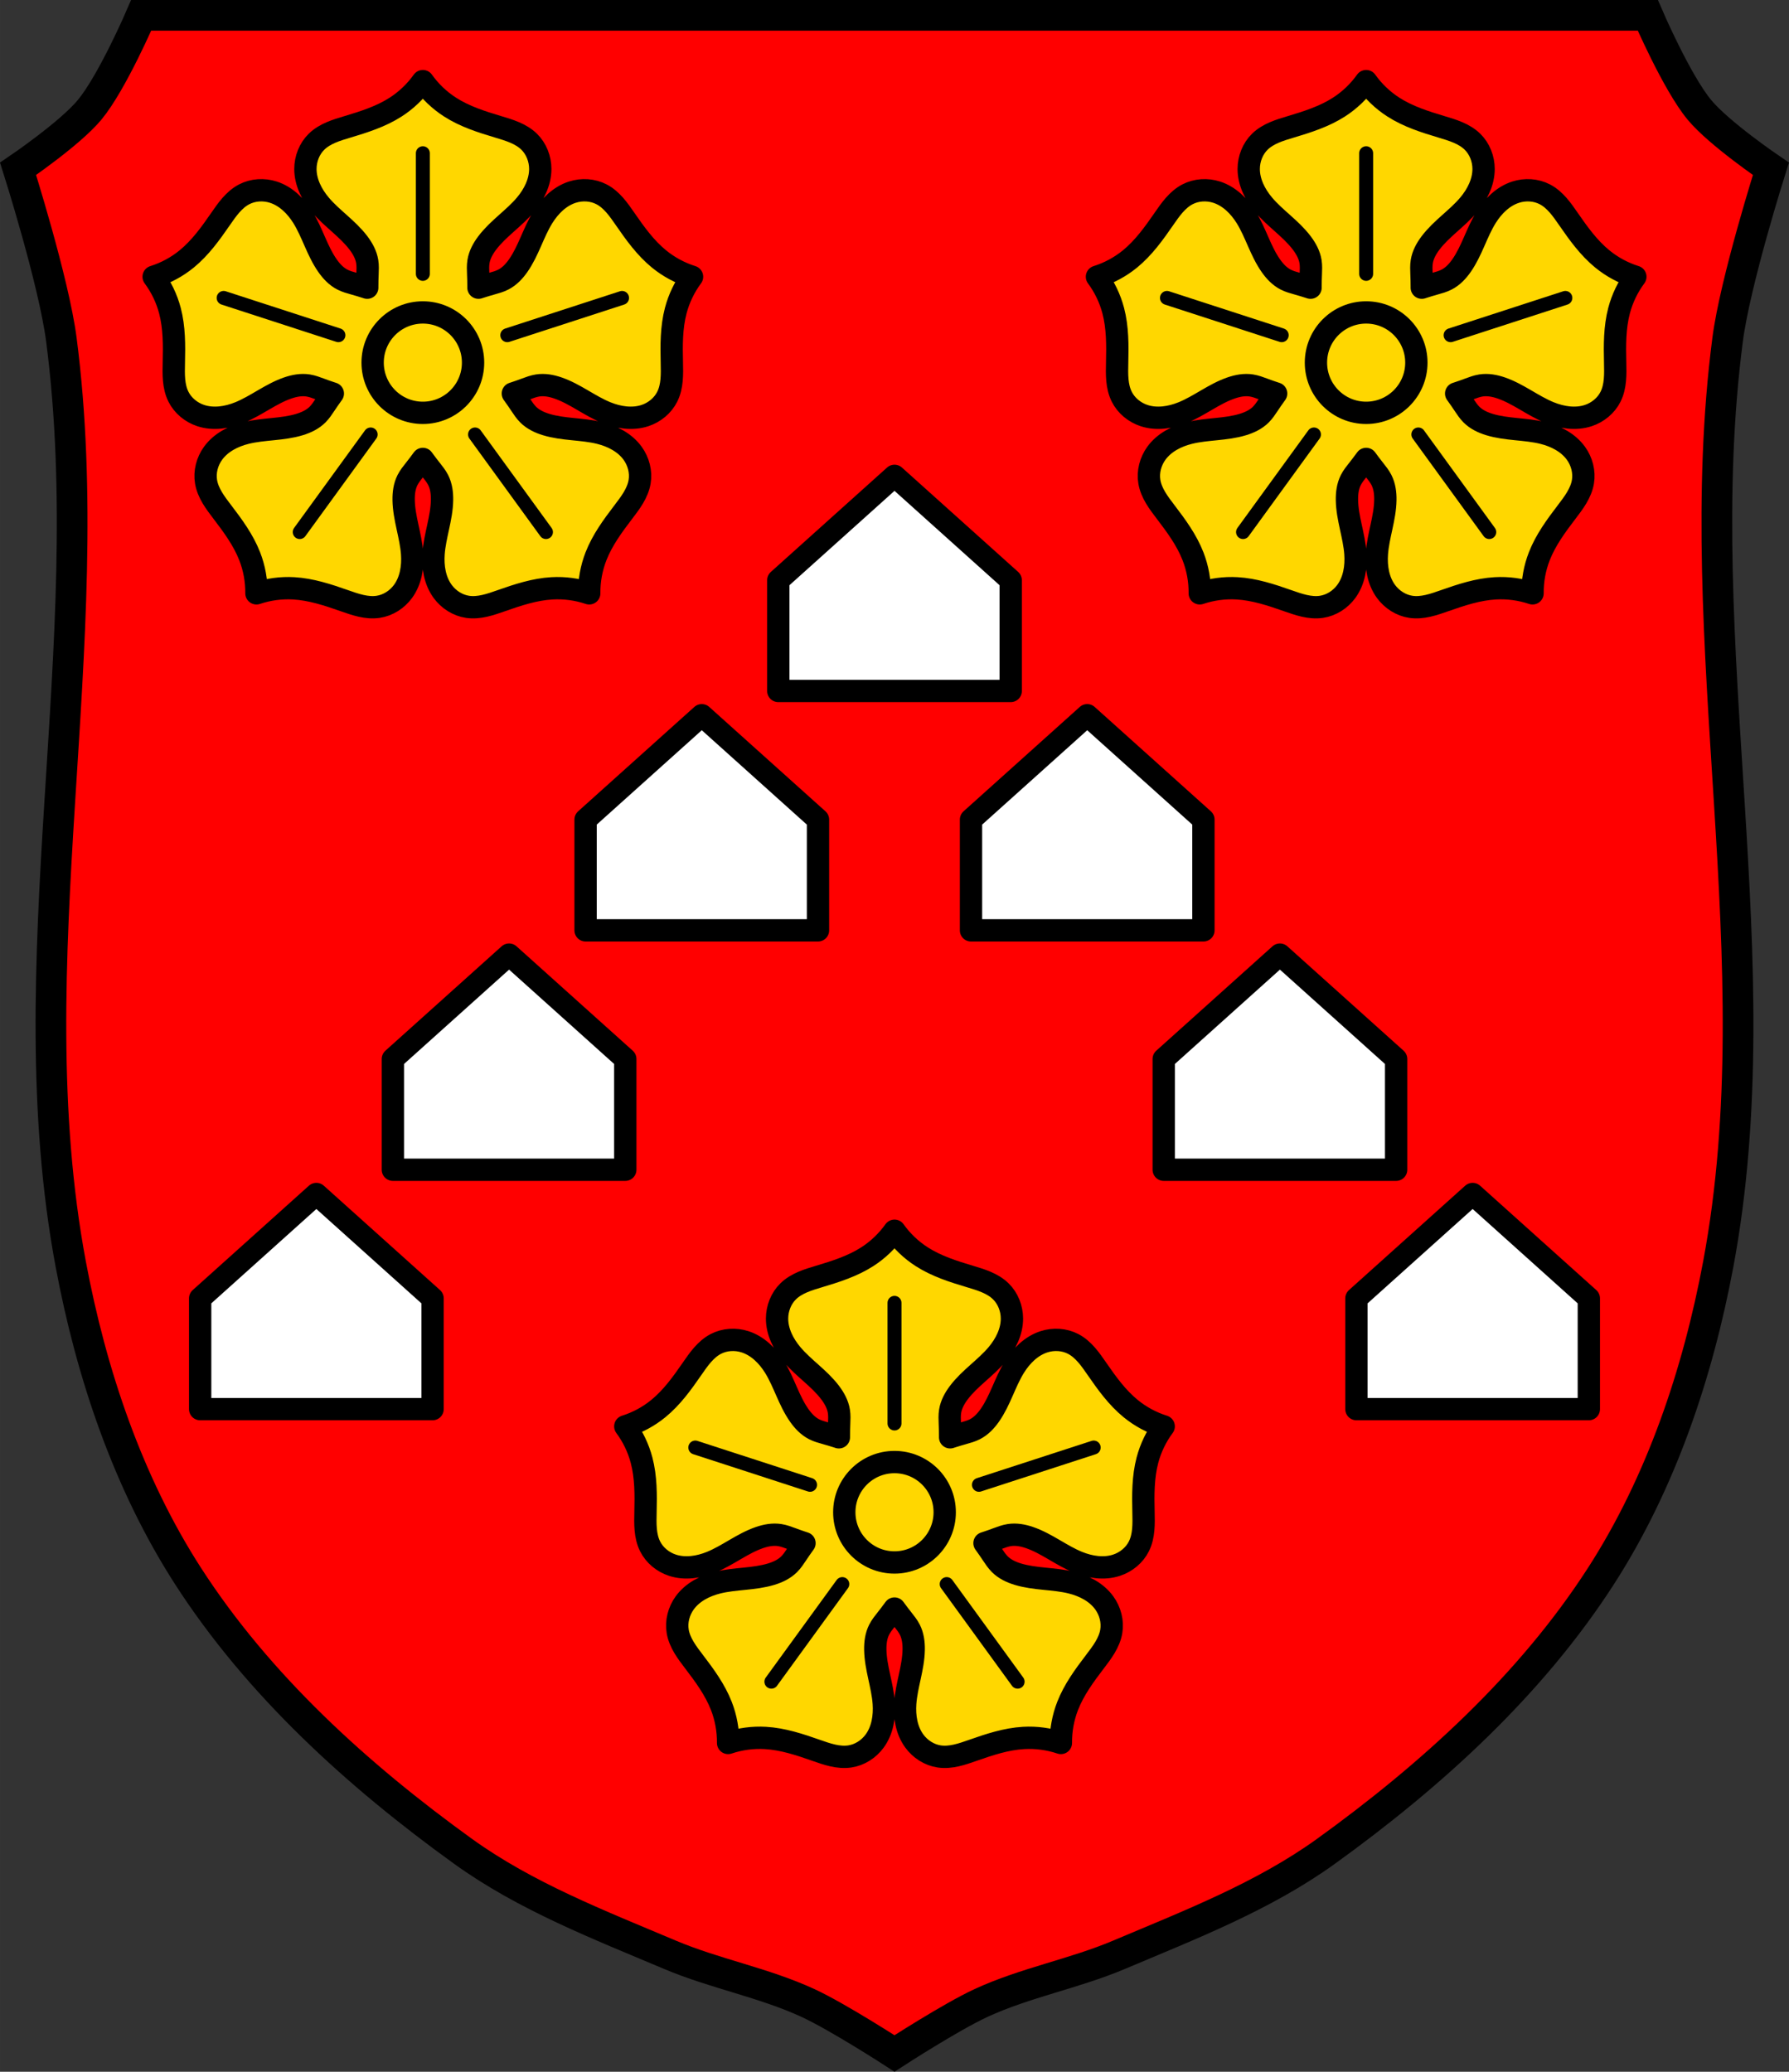
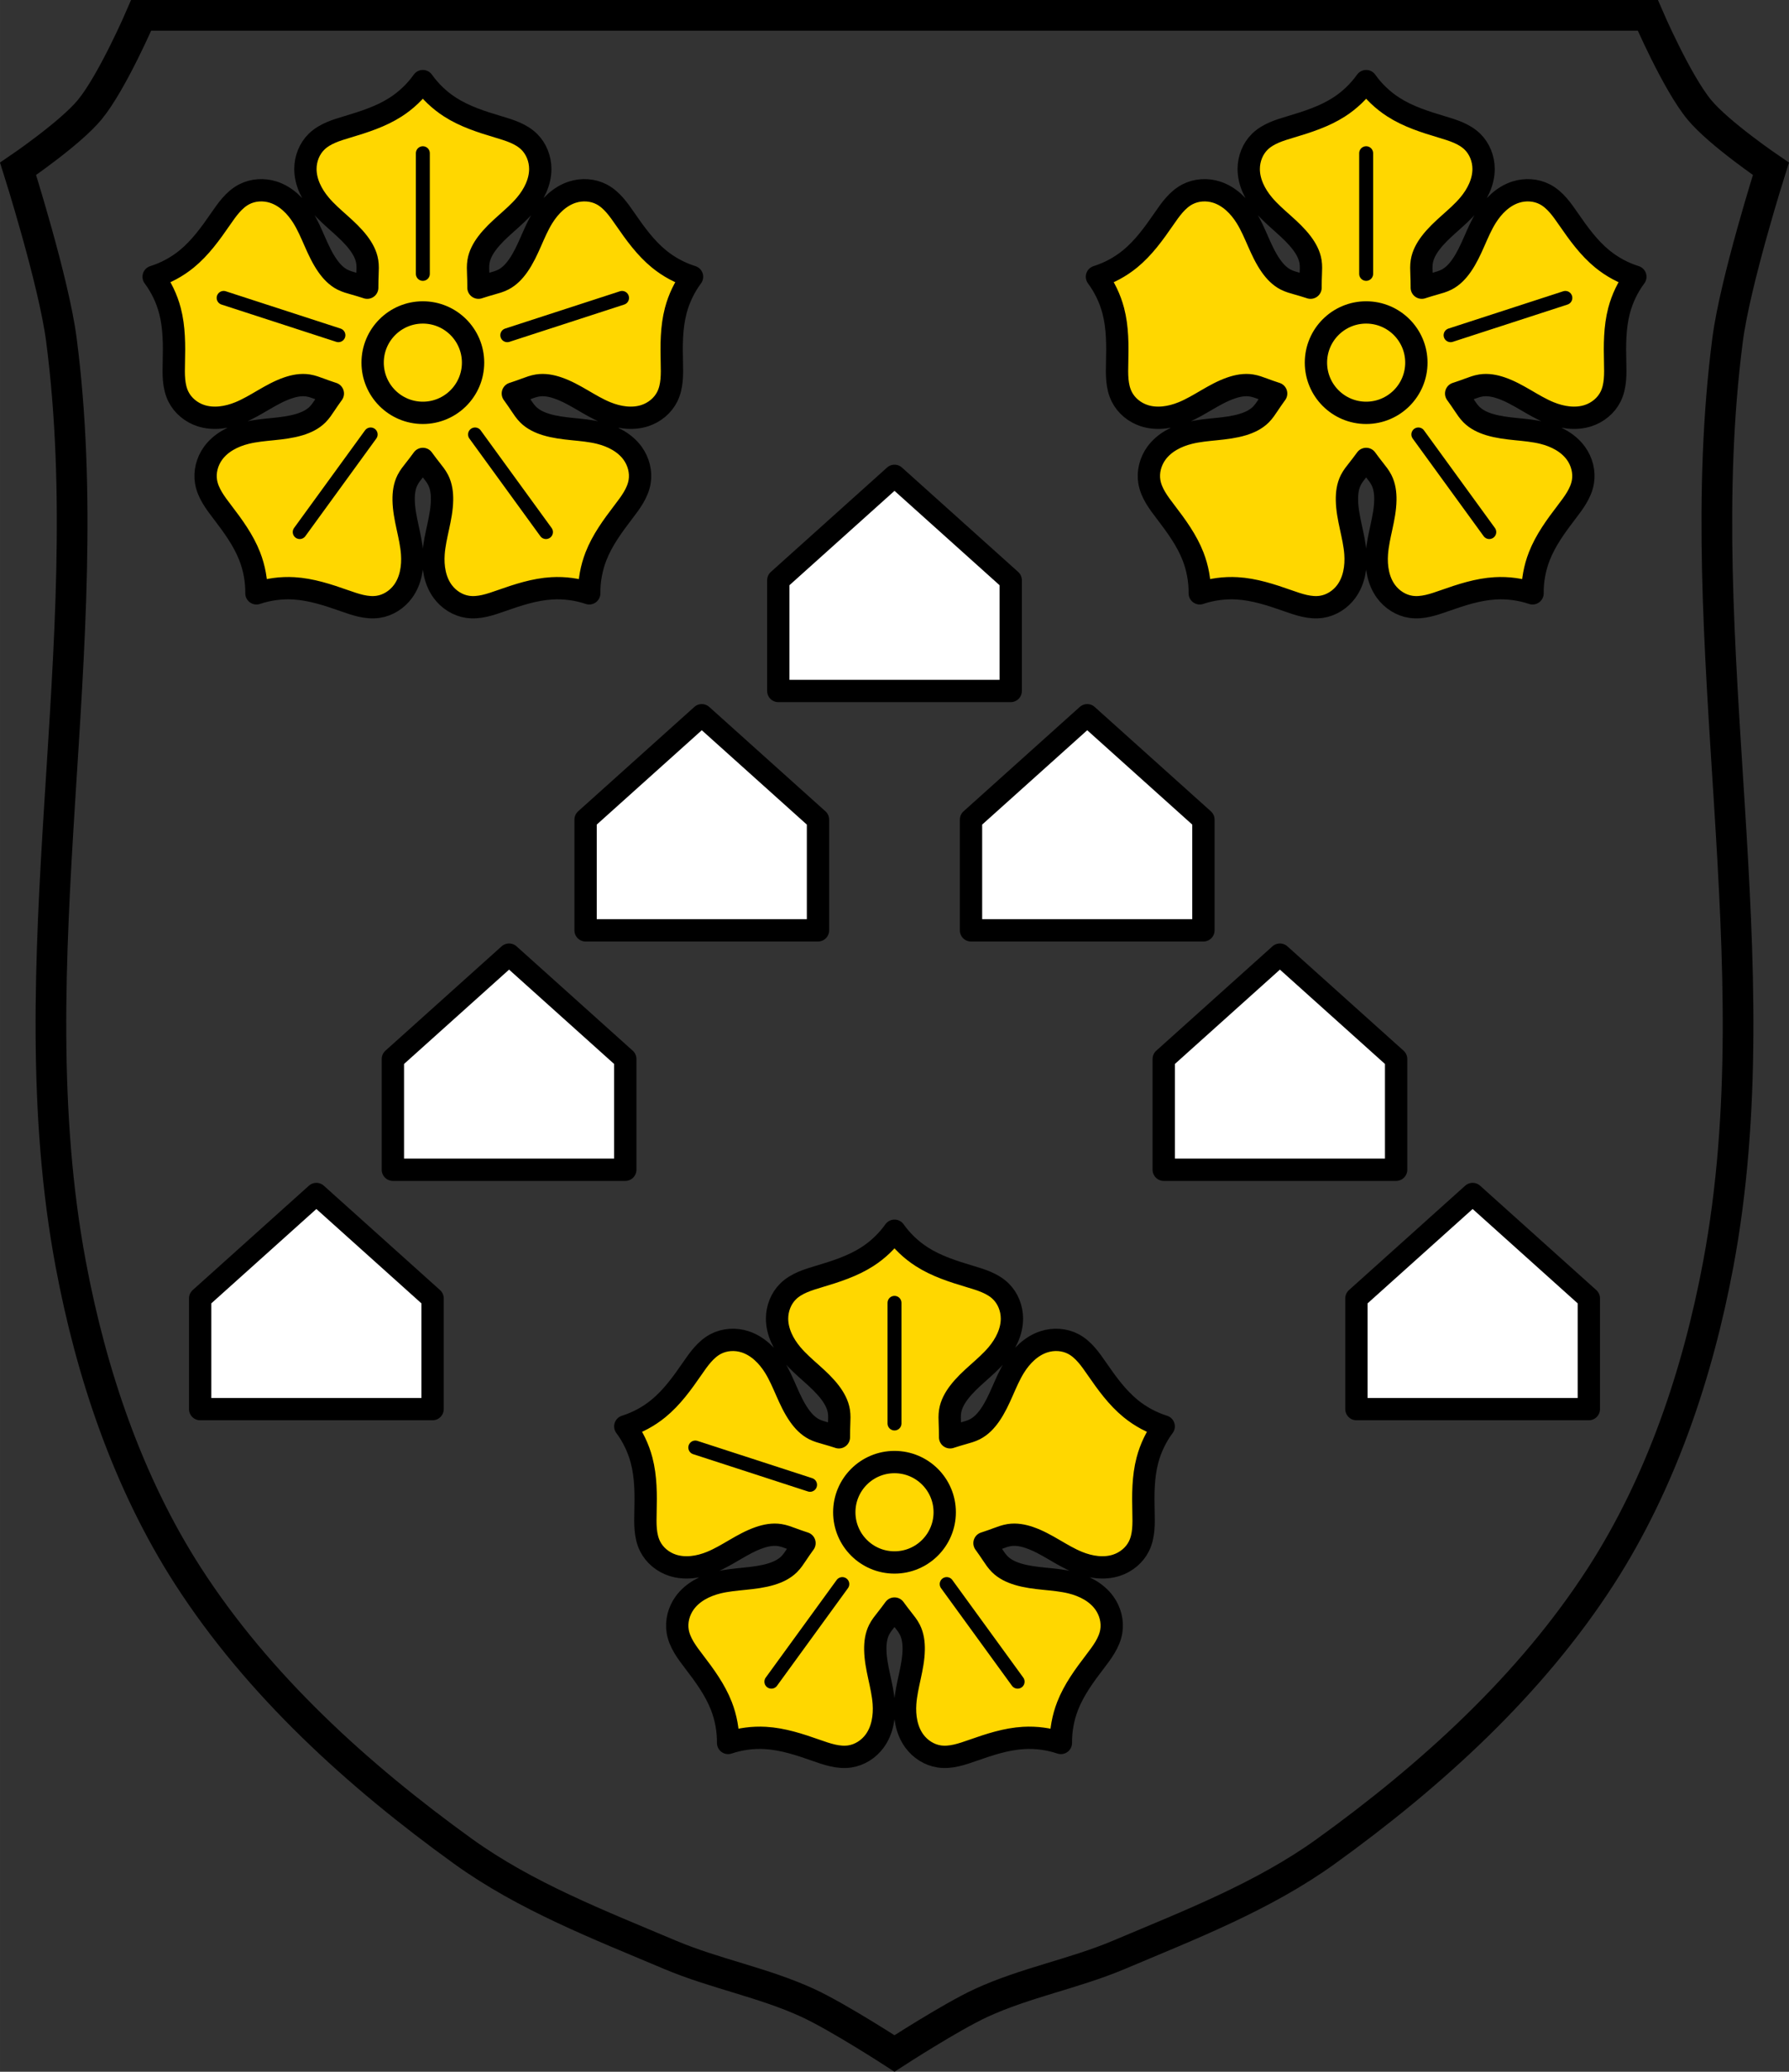
<svg xmlns="http://www.w3.org/2000/svg" xmlns:ns1="http://www.inkscape.org/namespaces/inkscape" xmlns:ns2="http://sodipodi.sourceforge.net/DTD/sodipodi-0.dtd" height="209.642mm" id="svg10789" ns1:version="0.91 r13725" ns2:docname="DEU Wershofen COA.svg" version="1.1" viewBox="0 0 641.326 742.825" width="180.997mm">
  <rect x="0" y="0" width="641.326" height="742.825" fill="#333333" stroke="none" />
  <defs id="defs10791" />
  <ns2:namedview bordercolor="#666666" borderopacity="1.0" fit-margin-bottom="0" fit-margin-left="0" fit-margin-right="0" fit-margin-top="0" id="base" ns1:current-layer="layer1" ns1:cx="320.66317" ns1:cy="371.41236" ns1:document-units="px" ns1:object-nodes="true" ns1:pageopacity="0.0" ns1:pageshadow="2" ns1:snap-midpoints="true" ns1:snap-nodes="false" ns1:snap-smooth-nodes="true" ns1:window-height="745" ns1:window-maximized="1" ns1:window-width="1366" ns1:window-x="-8" ns1:window-y="-8" ns1:zoom="0.72695477" pagecolor="#ffffff" showgrid="false" />
  <g id="layer1" ns1:groupmode="layer" ns1:label="Ebene 1" transform="translate(31.013,-38.568)">
-     <path d="m 19.595,44.597 c 0,0 -10.284,23.946 -18.469,33.859 -7.059,8.55 -25.656,21.166 -25.656,21.166 0,0 12.809,40.368 15.521,61.256 14.23,109.576 -16.958,222.859 3.354,331.473 7.322,39.151 20.484,78.361 42.053,111.846 25.176,39.086 60.858,71.484 98.566,98.68 22.435,16.181 48.745,26.347 74.225,37.115 16.065,6.79 33.556,9.951 49.395,17.254 10.886,5.02 31.066,18.119 31.066,18.119 0,0 20.18,-13.1 31.066,-18.119 15.838,-7.303 33.329,-10.464 49.395,-17.254 25.479,-10.769 51.789,-20.935 74.225,-37.115 37.708,-27.195 73.391,-59.594 98.566,-98.68 21.568,-33.485 34.731,-72.694 42.053,-111.846 20.312,-108.614 -10.877,-221.896 3.354,-331.473 2.713,-20.888 15.521,-61.256 15.521,-61.256 0,0 -18.598,-12.616 -25.656,-21.166 -8.185,-9.914 -18.469,-33.859 -18.469,-33.859 l -270.055,0 -270.055,0 z" id="path10563-0-8-7" ns1:connector-curvature="0" style="fill:#ff0000;fill-opacity:1;fill-rule:evenodd;stroke:none;stroke-width:11;stroke-opacity:1" />
    <path d="m 19.595,44.068 c 0,0 -10.284,23.946 -18.469,33.859 -7.059,8.55 -25.656,21.166 -25.656,21.166 0,0 12.809,40.368 15.521,61.256 14.23,109.576 -16.958,222.859 3.354,331.473 7.322,39.151 20.484,78.361 42.053,111.846 25.176,39.086 60.858,71.484 98.566,98.68 22.435,16.181 48.745,26.347 74.225,37.115 16.065,6.79 33.556,9.951 49.395,17.254 10.886,5.02 31.066,18.119 31.066,18.119 0,0 20.18,-13.1 31.066,-18.119 15.838,-7.303 33.329,-10.464 49.395,-17.254 25.479,-10.769 51.789,-20.935 74.225,-37.115 37.708,-27.195 73.391,-59.594 98.566,-98.68 21.568,-33.485 34.731,-72.694 42.053,-111.846 20.312,-108.614 -10.877,-221.896 3.354,-331.473 2.713,-20.888 15.521,-61.256 15.521,-61.256 0,0 -18.598,-12.616 -25.656,-21.166 -8.185,-9.914 -18.469,-33.859 -18.469,-33.859 l -270.055,0 -270.055,0 z" id="path10563-0-8" ns1:connector-curvature="0" style="fill:none;fill-rule:evenodd;stroke:#000000;stroke-width:11;stroke-opacity:1" />
    <path d="m 289.65,209.184 -41.656,37.426 0,39.705 83.314,0 0,-39.705 -41.658,-37.426 z m -69.084,85.832 -41.656,37.426 0,39.705 83.314,0 0,-39.705 -41.658,-37.426 z m 138.17,0 -41.66,37.426 0,39.705 83.316,0 0,-39.705 -41.656,-37.426 z m -207.254,85.83 -41.656,37.426 0,39.705 83.314,0 0,-39.705 -41.658,-37.426 z m 276.336,0 -41.656,37.426 0,39.705 83.312,0 0,-39.705 -41.656,-37.426 z m -345.42,85.83 -41.656,37.426 0,39.705 83.314,0 0,-39.705 -41.658,-37.426 z m 414.506,0 -41.66,37.426 0,39.705 83.314,0 0,-39.705 -41.654,-37.426 z" id="rect11439" ns1:connector-curvature="0" style="opacity:1;fill:#ffffff;fill-opacity:1;fill-rule:nonzero;stroke:#000000;stroke-width:8;stroke-linecap:round;stroke-linejoin:round;stroke-miterlimit:4;stroke-dasharray:none;stroke-dashoffset:0;stroke-opacity:1" />
    <g id="g5110-0" style="stroke:#000000;stroke-width:4.24;stroke-miterlimit:4;stroke-dasharray:none;stroke-opacity:1" transform="matrix(1.886,0,0,1.887,1339.941,-197.184)" />
    <g id="g5110-5" style="stroke:#000000;stroke-width:4.24;stroke-miterlimit:4;stroke-dasharray:none;stroke-opacity:1" transform="matrix(1.886,0,0,1.887,1555.766,-197.184)" />
    <g id="g12445">
      <path d="m 289.651,479.845 c -2.617,3.687 -5.946,6.868 -9.749,9.312 -5.257,3.379 -11.297,5.303 -17.284,7.093 -3.966,1.185 -8.115,2.425 -11.075,5.319 -2.579,2.521 -3.983,6.147 -3.99,9.754 -0.009,4.736 2.266,9.24 5.32,12.858 4.184,4.956 9.835,8.56 13.736,13.743 1.486,1.974 2.716,4.21 3.102,6.65 0.231,1.461 0.162,2.953 0.099,4.431 -0.063,1.478 -0.099,2.955 -0.099,4.435 l 0,0.476 -0.45,-0.147 c -1.406,-0.457 -2.82,-0.882 -4.245,-1.279 -1.425,-0.397 -2.864,-0.792 -4.182,-1.463 -2.2,-1.122 -3.944,-2.982 -5.361,-5.006 -3.721,-5.314 -5.399,-11.805 -8.817,-17.319 -2.495,-4.024 -6.074,-7.58 -10.578,-9.035 -3.431,-1.108 -7.311,-0.893 -10.504,0.781 -3.666,1.922 -6.129,5.488 -8.482,8.895 -3.551,5.143 -7.249,10.294 -12.085,14.251 -3.499,2.863 -7.55,5.049 -11.864,6.4 2.696,3.63 4.692,7.776 5.84,12.15 1.587,6.046 1.55,12.389 1.4,18.638 -0.099,4.14 -0.204,8.472 1.632,12.183 1.599,3.233 4.613,5.69 8.039,6.812 4.499,1.473 9.481,0.704 13.865,-1.084 6.005,-2.449 11.178,-6.719 17.31,-8.829 2.335,-0.804 4.841,-1.279 7.28,-0.892 1.461,0.231 2.855,0.755 4.241,1.272 1.386,0.517 2.779,1.014 4.186,1.471 l 0.446,0.144 -0.276,0.38 c -0.869,1.197 -1.706,2.417 -2.524,3.649 -0.818,1.233 -1.64,2.478 -2.686,3.524 -1.746,1.747 -4.053,2.834 -6.415,3.557 -6.201,1.899 -12.892,1.488 -19.189,3.038 -4.597,1.131 -9.078,3.44 -11.853,7.277 -2.113,2.922 -3.111,6.681 -2.505,10.237 0.695,4.082 3.324,7.524 5.836,10.816 3.792,4.968 7.548,10.078 9.815,15.903 1.64,4.214 2.462,8.742 2.413,13.264 4.283,-1.444 8.848,-2.058 13.36,-1.799 6.238,0.358 12.255,2.354 18.15,4.427 3.905,1.373 7.99,2.812 12.085,2.212 3.567,-0.523 6.832,-2.63 8.957,-5.544 2.79,-3.826 3.595,-8.809 3.25,-13.533 -0.473,-6.471 -2.925,-12.708 -3.036,-19.195 -0.042,-2.471 0.275,-5.005 1.396,-7.207 0.671,-1.318 1.605,-2.483 2.524,-3.642 0.919,-1.159 1.817,-2.331 2.686,-3.528 l 0.28,-0.383 0.276,0.383 c 0.869,1.197 1.767,2.369 2.686,3.528 0.919,1.159 1.853,2.324 2.524,3.642 1.121,2.202 1.439,4.736 1.396,7.207 -0.111,6.487 -2.563,12.724 -3.036,19.195 -0.345,4.723 0.46,9.707 3.25,13.533 2.125,2.914 5.39,5.021 8.957,5.544 4.095,0.6 8.18,-0.839 12.085,-2.212 5.894,-2.073 11.912,-4.069 18.15,-4.427 4.512,-0.259 9.077,0.355 13.36,1.799 -0.049,-4.522 0.773,-9.05 2.413,-13.264 2.268,-5.825 6.024,-10.935 9.815,-15.903 2.512,-3.291 5.138,-6.733 5.832,-10.816 0.605,-3.556 -0.389,-7.315 -2.502,-10.237 -2.775,-3.837 -7.256,-6.146 -11.853,-7.277 -6.297,-1.549 -12.992,-1.139 -19.192,-3.038 -2.362,-0.723 -4.664,-1.81 -6.411,-3.557 -1.046,-1.046 -1.872,-2.291 -2.69,-3.524 -0.818,-1.233 -1.651,-2.453 -2.52,-3.649 l -0.276,-0.38 0.446,-0.144 c 1.406,-0.457 2.8,-0.954 4.186,-1.471 1.386,-0.517 2.784,-1.04 4.245,-1.272 2.439,-0.387 4.941,0.088 7.277,0.892 6.132,2.11 11.305,6.38 17.31,8.829 4.383,1.788 9.37,2.557 13.868,1.084 3.426,-1.122 6.437,-3.58 8.036,-6.812 1.836,-3.712 1.731,-8.043 1.632,-12.183 -0.149,-6.249 -0.187,-12.592 1.4,-18.638 1.148,-4.374 3.144,-8.521 5.84,-12.15 -4.313,-1.351 -8.365,-3.537 -11.864,-6.4 -4.836,-3.958 -8.534,-9.108 -12.085,-14.251 -2.353,-3.407 -4.812,-6.973 -8.478,-8.895 -3.193,-1.674 -7.074,-1.89 -10.504,-0.781 -4.505,1.455 -8.083,5.011 -10.578,9.035 -3.418,5.513 -5.096,12.005 -8.817,17.319 -1.417,2.024 -3.164,3.884 -5.365,5.006 -1.318,0.672 -2.757,1.066 -4.182,1.463 -1.425,0.397 -2.838,0.822 -4.245,1.279 l -0.446,0.144 0,-0.472 c 0,-1.48 -0.04,-2.956 -0.103,-4.435 -0.063,-1.478 -0.128,-2.97 0.103,-4.431 0.386,-2.441 1.613,-4.676 3.099,-6.65 3.901,-5.183 9.555,-8.786 13.739,-13.743 3.054,-3.618 5.326,-8.122 5.317,-12.858 -0.008,-3.607 -1.412,-7.233 -3.99,-9.754 -2.96,-2.894 -7.11,-4.134 -11.075,-5.319 -5.986,-1.79 -12.027,-3.714 -17.284,-7.093 -3.803,-2.444 -7.128,-5.625 -9.745,-9.312 z" id="path4944" ns1:connector-curvature="0" style="fill:#ffd700;fill-opacity:1;fill-rule:evenodd;stroke:#000000;stroke-width:8;stroke-linecap:butt;stroke-linejoin:round;stroke-miterlimit:4;stroke-dasharray:none;stroke-opacity:1" />
      <ellipse cx="289.65" cy="581.72" id="path5089" rx="14.202" ry="14.209" style="opacity:1;fill:#000000;fill-opacity:1;fill-rule:nonzero;stroke:#000000;stroke-width:8;stroke-linecap:round;stroke-linejoin:round;stroke-miterlimit:4;stroke-dasharray:none;stroke-dashoffset:0;stroke-opacity:1" />
      <circle cx="289.65" cy="580.787" id="path12261" r="18" style="opacity:1;fill:#ffd700;fill-opacity:1;fill-rule:nonzero;stroke:#000000;stroke-width:8;stroke-linecap:round;stroke-linejoin:round;stroke-miterlimit:4;stroke-dasharray:none;stroke-dashoffset:0;stroke-opacity:1" />
      <path d="m 289.65,548.958 0,-43.257" id="path12263" ns1:connector-curvature="0" style="fill:none;fill-rule:evenodd;stroke:#000000;stroke-width:5;stroke-linecap:round;stroke-linejoin:miter;stroke-miterlimit:4;stroke-dasharray:none;stroke-opacity:1" />
-       <path d="m 319.921,570.95 41.139,-13.37" id="path12263-6" ns1:connector-curvature="0" style="fill:none;fill-rule:evenodd;stroke:#000000;stroke-width:5;stroke-linecap:round;stroke-linejoin:miter;stroke-miterlimit:4;stroke-dasharray:none;stroke-opacity:1" />
      <path d="M 259.378,570.95 218.239,557.58" id="path12263-6-6" ns1:connector-curvature="0" style="fill:none;fill-rule:evenodd;stroke:#000000;stroke-width:5;stroke-linecap:round;stroke-linejoin:miter;stroke-miterlimit:4;stroke-dasharray:none;stroke-opacity:1" />
      <path d="m 270.94,606.538 -25.427,34.995" id="path12263-69" ns1:connector-curvature="0" style="fill:none;fill-rule:evenodd;stroke:#000000;stroke-width:5;stroke-linecap:round;stroke-linejoin:miter;stroke-miterlimit:4;stroke-dasharray:none;stroke-opacity:1" />
      <path d="m 308.359,606.538 25.427,34.995" id="path12263-69-0" ns1:connector-curvature="0" style="fill:none;fill-rule:evenodd;stroke:#000000;stroke-width:5;stroke-linecap:round;stroke-linejoin:miter;stroke-miterlimit:4;stroke-dasharray:none;stroke-opacity:1" />
    </g>
    <g id="g12516" transform="translate(0.364,0)">
      <g id="g12445-1" transform="translate(-169.444,-412.195)">
        <path d="m 289.651,479.845 c -2.617,3.687 -5.946,6.868 -9.749,9.312 -5.257,3.379 -11.297,5.303 -17.284,7.093 -3.966,1.185 -8.115,2.425 -11.075,5.319 -2.579,2.521 -3.983,6.147 -3.99,9.754 -0.009,4.736 2.266,9.24 5.32,12.858 4.184,4.956 9.835,8.56 13.736,13.743 1.486,1.974 2.716,4.21 3.102,6.65 0.231,1.461 0.162,2.953 0.099,4.431 -0.063,1.478 -0.099,2.955 -0.099,4.435 l 0,0.476 -0.45,-0.147 c -1.406,-0.457 -2.82,-0.882 -4.245,-1.279 -1.425,-0.397 -2.864,-0.792 -4.182,-1.463 -2.2,-1.122 -3.944,-2.982 -5.361,-5.006 -3.721,-5.314 -5.399,-11.805 -8.817,-17.319 -2.495,-4.024 -6.074,-7.58 -10.578,-9.035 -3.431,-1.108 -7.311,-0.893 -10.504,0.781 -3.666,1.922 -6.129,5.488 -8.482,8.895 -3.551,5.143 -7.249,10.294 -12.085,14.251 -3.499,2.863 -7.55,5.049 -11.864,6.4 2.696,3.63 4.692,7.776 5.84,12.15 1.587,6.046 1.55,12.389 1.4,18.638 -0.099,4.14 -0.204,8.472 1.632,12.183 1.599,3.233 4.613,5.69 8.039,6.812 4.499,1.473 9.481,0.704 13.865,-1.084 6.005,-2.449 11.178,-6.719 17.31,-8.829 2.335,-0.804 4.841,-1.279 7.28,-0.892 1.461,0.231 2.855,0.755 4.241,1.272 1.386,0.517 2.779,1.014 4.186,1.471 l 0.446,0.144 -0.276,0.38 c -0.869,1.197 -1.706,2.417 -2.524,3.649 -0.818,1.233 -1.64,2.478 -2.686,3.524 -1.746,1.747 -4.053,2.834 -6.415,3.557 -6.201,1.899 -12.892,1.488 -19.189,3.038 -4.597,1.131 -9.078,3.44 -11.853,7.277 -2.113,2.922 -3.111,6.681 -2.505,10.237 0.695,4.082 3.324,7.524 5.836,10.816 3.792,4.968 7.548,10.078 9.815,15.903 1.64,4.214 2.462,8.742 2.413,13.264 4.283,-1.444 8.848,-2.058 13.36,-1.799 6.238,0.358 12.255,2.354 18.15,4.427 3.905,1.373 7.99,2.812 12.085,2.212 3.567,-0.523 6.832,-2.63 8.957,-5.544 2.79,-3.826 3.595,-8.809 3.25,-13.533 -0.473,-6.471 -2.925,-12.708 -3.036,-19.195 -0.042,-2.471 0.275,-5.005 1.396,-7.207 0.671,-1.318 1.605,-2.483 2.524,-3.642 0.919,-1.159 1.817,-2.331 2.686,-3.528 l 0.28,-0.383 0.276,0.383 c 0.869,1.197 1.767,2.369 2.686,3.528 0.919,1.159 1.853,2.324 2.524,3.642 1.121,2.202 1.439,4.736 1.396,7.207 -0.111,6.487 -2.563,12.724 -3.036,19.195 -0.345,4.723 0.46,9.707 3.25,13.533 2.125,2.914 5.39,5.021 8.957,5.544 4.095,0.6 8.18,-0.839 12.085,-2.212 5.894,-2.073 11.912,-4.069 18.15,-4.427 4.512,-0.259 9.077,0.355 13.36,1.799 -0.049,-4.522 0.773,-9.05 2.413,-13.264 2.268,-5.825 6.024,-10.935 9.815,-15.903 2.512,-3.291 5.138,-6.733 5.832,-10.816 0.605,-3.556 -0.389,-7.315 -2.502,-10.237 -2.775,-3.837 -7.256,-6.146 -11.853,-7.277 -6.297,-1.549 -12.992,-1.139 -19.192,-3.038 -2.362,-0.723 -4.664,-1.81 -6.411,-3.557 -1.046,-1.046 -1.872,-2.291 -2.69,-3.524 -0.818,-1.233 -1.651,-2.453 -2.52,-3.649 l -0.276,-0.38 0.446,-0.144 c 1.406,-0.457 2.8,-0.954 4.186,-1.471 1.386,-0.517 2.784,-1.04 4.245,-1.272 2.439,-0.387 4.941,0.088 7.277,0.892 6.132,2.11 11.305,6.38 17.31,8.829 4.383,1.788 9.37,2.557 13.868,1.084 3.426,-1.122 6.437,-3.58 8.036,-6.812 1.836,-3.712 1.731,-8.043 1.632,-12.183 -0.149,-6.249 -0.187,-12.592 1.4,-18.638 1.148,-4.374 3.144,-8.521 5.84,-12.15 -4.313,-1.351 -8.365,-3.537 -11.864,-6.4 -4.836,-3.958 -8.534,-9.108 -12.085,-14.251 -2.353,-3.407 -4.812,-6.973 -8.478,-8.895 -3.193,-1.674 -7.074,-1.89 -10.504,-0.781 -4.505,1.455 -8.083,5.011 -10.578,9.035 -3.418,5.513 -5.096,12.005 -8.817,17.319 -1.417,2.024 -3.164,3.884 -5.365,5.006 -1.318,0.672 -2.757,1.066 -4.182,1.463 -1.425,0.397 -2.838,0.822 -4.245,1.279 l -0.446,0.144 0,-0.472 c 0,-1.48 -0.04,-2.956 -0.103,-4.435 -0.063,-1.478 -0.128,-2.97 0.103,-4.431 0.386,-2.441 1.613,-4.676 3.099,-6.65 3.901,-5.183 9.555,-8.786 13.739,-13.743 3.054,-3.618 5.326,-8.122 5.317,-12.858 -0.008,-3.607 -1.412,-7.233 -3.99,-9.754 -2.96,-2.894 -7.11,-4.134 -11.075,-5.319 -5.986,-1.79 -12.027,-3.714 -17.284,-7.093 -3.803,-2.444 -7.128,-5.625 -9.745,-9.312 z" id="path4944-1" ns1:connector-curvature="0" style="fill:#ffd700;fill-opacity:1;fill-rule:evenodd;stroke:#000000;stroke-width:8;stroke-linecap:butt;stroke-linejoin:round;stroke-miterlimit:4;stroke-dasharray:none;stroke-opacity:1" />
        <ellipse cx="289.65" cy="581.72" id="path5089-4" rx="14.202" ry="14.209" style="opacity:1;fill:#000000;fill-opacity:1;fill-rule:nonzero;stroke:#000000;stroke-width:8;stroke-linecap:round;stroke-linejoin:round;stroke-miterlimit:4;stroke-dasharray:none;stroke-dashoffset:0;stroke-opacity:1" />
        <circle cx="289.65" cy="580.787" id="path12261-1" r="18" style="opacity:1;fill:#ffd700;fill-opacity:1;fill-rule:nonzero;stroke:#000000;stroke-width:8;stroke-linecap:round;stroke-linejoin:round;stroke-miterlimit:4;stroke-dasharray:none;stroke-dashoffset:0;stroke-opacity:1" />
        <path d="m 289.65,548.958 0,-43.257" id="path12263-8" ns1:connector-curvature="0" style="fill:none;fill-rule:evenodd;stroke:#000000;stroke-width:5;stroke-linecap:round;stroke-linejoin:miter;stroke-miterlimit:4;stroke-dasharray:none;stroke-opacity:1" />
        <path d="m 319.921,570.95 41.139,-13.37" id="path12263-6-7" ns1:connector-curvature="0" style="fill:none;fill-rule:evenodd;stroke:#000000;stroke-width:5;stroke-linecap:round;stroke-linejoin:miter;stroke-miterlimit:4;stroke-dasharray:none;stroke-opacity:1" />
        <path d="M 259.378,570.95 218.239,557.58" id="path12263-6-6-0" ns1:connector-curvature="0" style="fill:none;fill-rule:evenodd;stroke:#000000;stroke-width:5;stroke-linecap:round;stroke-linejoin:miter;stroke-miterlimit:4;stroke-dasharray:none;stroke-opacity:1" />
        <path d="m 270.94,606.538 -25.427,34.995" id="path12263-69-7" ns1:connector-curvature="0" style="fill:none;fill-rule:evenodd;stroke:#000000;stroke-width:5;stroke-linecap:round;stroke-linejoin:miter;stroke-miterlimit:4;stroke-dasharray:none;stroke-opacity:1" />
        <path d="m 308.359,606.538 25.427,34.995" id="path12263-69-0-6" ns1:connector-curvature="0" style="fill:none;fill-rule:evenodd;stroke:#000000;stroke-width:5;stroke-linecap:round;stroke-linejoin:miter;stroke-miterlimit:4;stroke-dasharray:none;stroke-opacity:1" />
      </g>
      <g id="g12445-15" transform="translate(168.717,-412.195)">
        <path d="m 289.651,479.845 c -2.617,3.687 -5.946,6.868 -9.749,9.312 -5.257,3.379 -11.297,5.303 -17.284,7.093 -3.966,1.185 -8.115,2.425 -11.075,5.319 -2.579,2.521 -3.983,6.147 -3.99,9.754 -0.009,4.736 2.266,9.24 5.32,12.858 4.184,4.956 9.835,8.56 13.736,13.743 1.486,1.974 2.716,4.21 3.102,6.65 0.231,1.461 0.162,2.953 0.099,4.431 -0.063,1.478 -0.099,2.955 -0.099,4.435 l 0,0.476 -0.45,-0.147 c -1.406,-0.457 -2.82,-0.882 -4.245,-1.279 -1.425,-0.397 -2.864,-0.792 -4.182,-1.463 -2.2,-1.122 -3.944,-2.982 -5.361,-5.006 -3.721,-5.314 -5.399,-11.805 -8.817,-17.319 -2.495,-4.024 -6.074,-7.58 -10.578,-9.035 -3.431,-1.108 -7.311,-0.893 -10.504,0.781 -3.666,1.922 -6.129,5.488 -8.482,8.895 -3.551,5.143 -7.249,10.294 -12.085,14.251 -3.499,2.863 -7.55,5.049 -11.864,6.4 2.696,3.63 4.692,7.776 5.84,12.15 1.587,6.046 1.55,12.389 1.4,18.638 -0.099,4.14 -0.204,8.472 1.632,12.183 1.599,3.233 4.613,5.69 8.039,6.812 4.499,1.473 9.481,0.704 13.865,-1.084 6.005,-2.449 11.178,-6.719 17.31,-8.829 2.335,-0.804 4.841,-1.279 7.28,-0.892 1.461,0.231 2.855,0.755 4.241,1.272 1.386,0.517 2.779,1.014 4.186,1.471 l 0.446,0.144 -0.276,0.38 c -0.869,1.197 -1.706,2.417 -2.524,3.649 -0.818,1.233 -1.64,2.478 -2.686,3.524 -1.746,1.747 -4.053,2.834 -6.415,3.557 -6.201,1.899 -12.892,1.488 -19.189,3.038 -4.597,1.131 -9.078,3.44 -11.853,7.277 -2.113,2.922 -3.111,6.681 -2.505,10.237 0.695,4.082 3.324,7.524 5.836,10.816 3.792,4.968 7.548,10.078 9.815,15.903 1.64,4.214 2.462,8.742 2.413,13.264 4.283,-1.444 8.848,-2.058 13.36,-1.799 6.238,0.358 12.255,2.354 18.15,4.427 3.905,1.373 7.99,2.812 12.085,2.212 3.567,-0.523 6.832,-2.63 8.957,-5.544 2.79,-3.826 3.595,-8.809 3.25,-13.533 -0.473,-6.471 -2.925,-12.708 -3.036,-19.195 -0.042,-2.471 0.275,-5.005 1.396,-7.207 0.671,-1.318 1.605,-2.483 2.524,-3.642 0.919,-1.159 1.817,-2.331 2.686,-3.528 l 0.28,-0.383 0.276,0.383 c 0.869,1.197 1.767,2.369 2.686,3.528 0.919,1.159 1.853,2.324 2.524,3.642 1.121,2.202 1.439,4.736 1.396,7.207 -0.111,6.487 -2.563,12.724 -3.036,19.195 -0.345,4.723 0.46,9.707 3.25,13.533 2.125,2.914 5.39,5.021 8.957,5.544 4.095,0.6 8.18,-0.839 12.085,-2.212 5.894,-2.073 11.912,-4.069 18.15,-4.427 4.512,-0.259 9.077,0.355 13.36,1.799 -0.049,-4.522 0.773,-9.05 2.413,-13.264 2.268,-5.825 6.024,-10.935 9.815,-15.903 2.512,-3.291 5.138,-6.733 5.832,-10.816 0.605,-3.556 -0.389,-7.315 -2.502,-10.237 -2.775,-3.837 -7.256,-6.146 -11.853,-7.277 -6.297,-1.549 -12.992,-1.139 -19.192,-3.038 -2.362,-0.723 -4.664,-1.81 -6.411,-3.557 -1.046,-1.046 -1.872,-2.291 -2.69,-3.524 -0.818,-1.233 -1.651,-2.453 -2.52,-3.649 l -0.276,-0.38 0.446,-0.144 c 1.406,-0.457 2.8,-0.954 4.186,-1.471 1.386,-0.517 2.784,-1.04 4.245,-1.272 2.439,-0.387 4.941,0.088 7.277,0.892 6.132,2.11 11.305,6.38 17.31,8.829 4.383,1.788 9.37,2.557 13.868,1.084 3.426,-1.122 6.437,-3.58 8.036,-6.812 1.836,-3.712 1.731,-8.043 1.632,-12.183 -0.149,-6.249 -0.187,-12.592 1.4,-18.638 1.148,-4.374 3.144,-8.521 5.84,-12.15 -4.313,-1.351 -8.365,-3.537 -11.864,-6.4 -4.836,-3.958 -8.534,-9.108 -12.085,-14.251 -2.353,-3.407 -4.812,-6.973 -8.478,-8.895 -3.193,-1.674 -7.074,-1.89 -10.504,-0.781 -4.505,1.455 -8.083,5.011 -10.578,9.035 -3.418,5.513 -5.096,12.005 -8.817,17.319 -1.417,2.024 -3.164,3.884 -5.365,5.006 -1.318,0.672 -2.757,1.066 -4.182,1.463 -1.425,0.397 -2.838,0.822 -4.245,1.279 l -0.446,0.144 0,-0.472 c 0,-1.48 -0.04,-2.956 -0.103,-4.435 -0.063,-1.478 -0.128,-2.97 0.103,-4.431 0.386,-2.441 1.613,-4.676 3.099,-6.65 3.901,-5.183 9.555,-8.786 13.739,-13.743 3.054,-3.618 5.326,-8.122 5.317,-12.858 -0.008,-3.607 -1.412,-7.233 -3.99,-9.754 -2.96,-2.894 -7.11,-4.134 -11.075,-5.319 -5.986,-1.79 -12.027,-3.714 -17.284,-7.093 -3.803,-2.444 -7.128,-5.625 -9.745,-9.312 z" id="path4944-7" ns1:connector-curvature="0" style="fill:#ffd700;fill-opacity:1;fill-rule:evenodd;stroke:#000000;stroke-width:8;stroke-linecap:butt;stroke-linejoin:round;stroke-miterlimit:4;stroke-dasharray:none;stroke-opacity:1" />
        <ellipse cx="289.65" cy="581.72" id="path5089-43" rx="14.202" ry="14.209" style="opacity:1;fill:#000000;fill-opacity:1;fill-rule:nonzero;stroke:#000000;stroke-width:8;stroke-linecap:round;stroke-linejoin:round;stroke-miterlimit:4;stroke-dasharray:none;stroke-dashoffset:0;stroke-opacity:1" />
        <circle cx="289.65" cy="580.787" id="path12261-6" r="18" style="opacity:1;fill:#ffd700;fill-opacity:1;fill-rule:nonzero;stroke:#000000;stroke-width:8;stroke-linecap:round;stroke-linejoin:round;stroke-miterlimit:4;stroke-dasharray:none;stroke-dashoffset:0;stroke-opacity:1" />
        <path d="m 289.65,548.958 0,-43.257" id="path12263-9" ns1:connector-curvature="0" style="fill:none;fill-rule:evenodd;stroke:#000000;stroke-width:5;stroke-linecap:round;stroke-linejoin:miter;stroke-miterlimit:4;stroke-dasharray:none;stroke-opacity:1" />
        <path d="m 319.921,570.95 41.139,-13.37" id="path12263-6-0" ns1:connector-curvature="0" style="fill:none;fill-rule:evenodd;stroke:#000000;stroke-width:5;stroke-linecap:round;stroke-linejoin:miter;stroke-miterlimit:4;stroke-dasharray:none;stroke-opacity:1" />
-         <path d="M 259.378,570.95 218.239,557.58" id="path12263-6-6-6" ns1:connector-curvature="0" style="fill:none;fill-rule:evenodd;stroke:#000000;stroke-width:5;stroke-linecap:round;stroke-linejoin:miter;stroke-miterlimit:4;stroke-dasharray:none;stroke-opacity:1" />
-         <path d="m 270.94,606.538 -25.427,34.995" id="path12263-69-4" ns1:connector-curvature="0" style="fill:none;fill-rule:evenodd;stroke:#000000;stroke-width:5;stroke-linecap:round;stroke-linejoin:miter;stroke-miterlimit:4;stroke-dasharray:none;stroke-opacity:1" />
        <path d="m 308.359,606.538 25.427,34.995" id="path12263-69-0-67" ns1:connector-curvature="0" style="fill:none;fill-rule:evenodd;stroke:#000000;stroke-width:5;stroke-linecap:round;stroke-linejoin:miter;stroke-miterlimit:4;stroke-dasharray:none;stroke-opacity:1" />
      </g>
    </g>
  </g>
  <desc property="dc:rights">OG Wershofen</desc>
</svg>